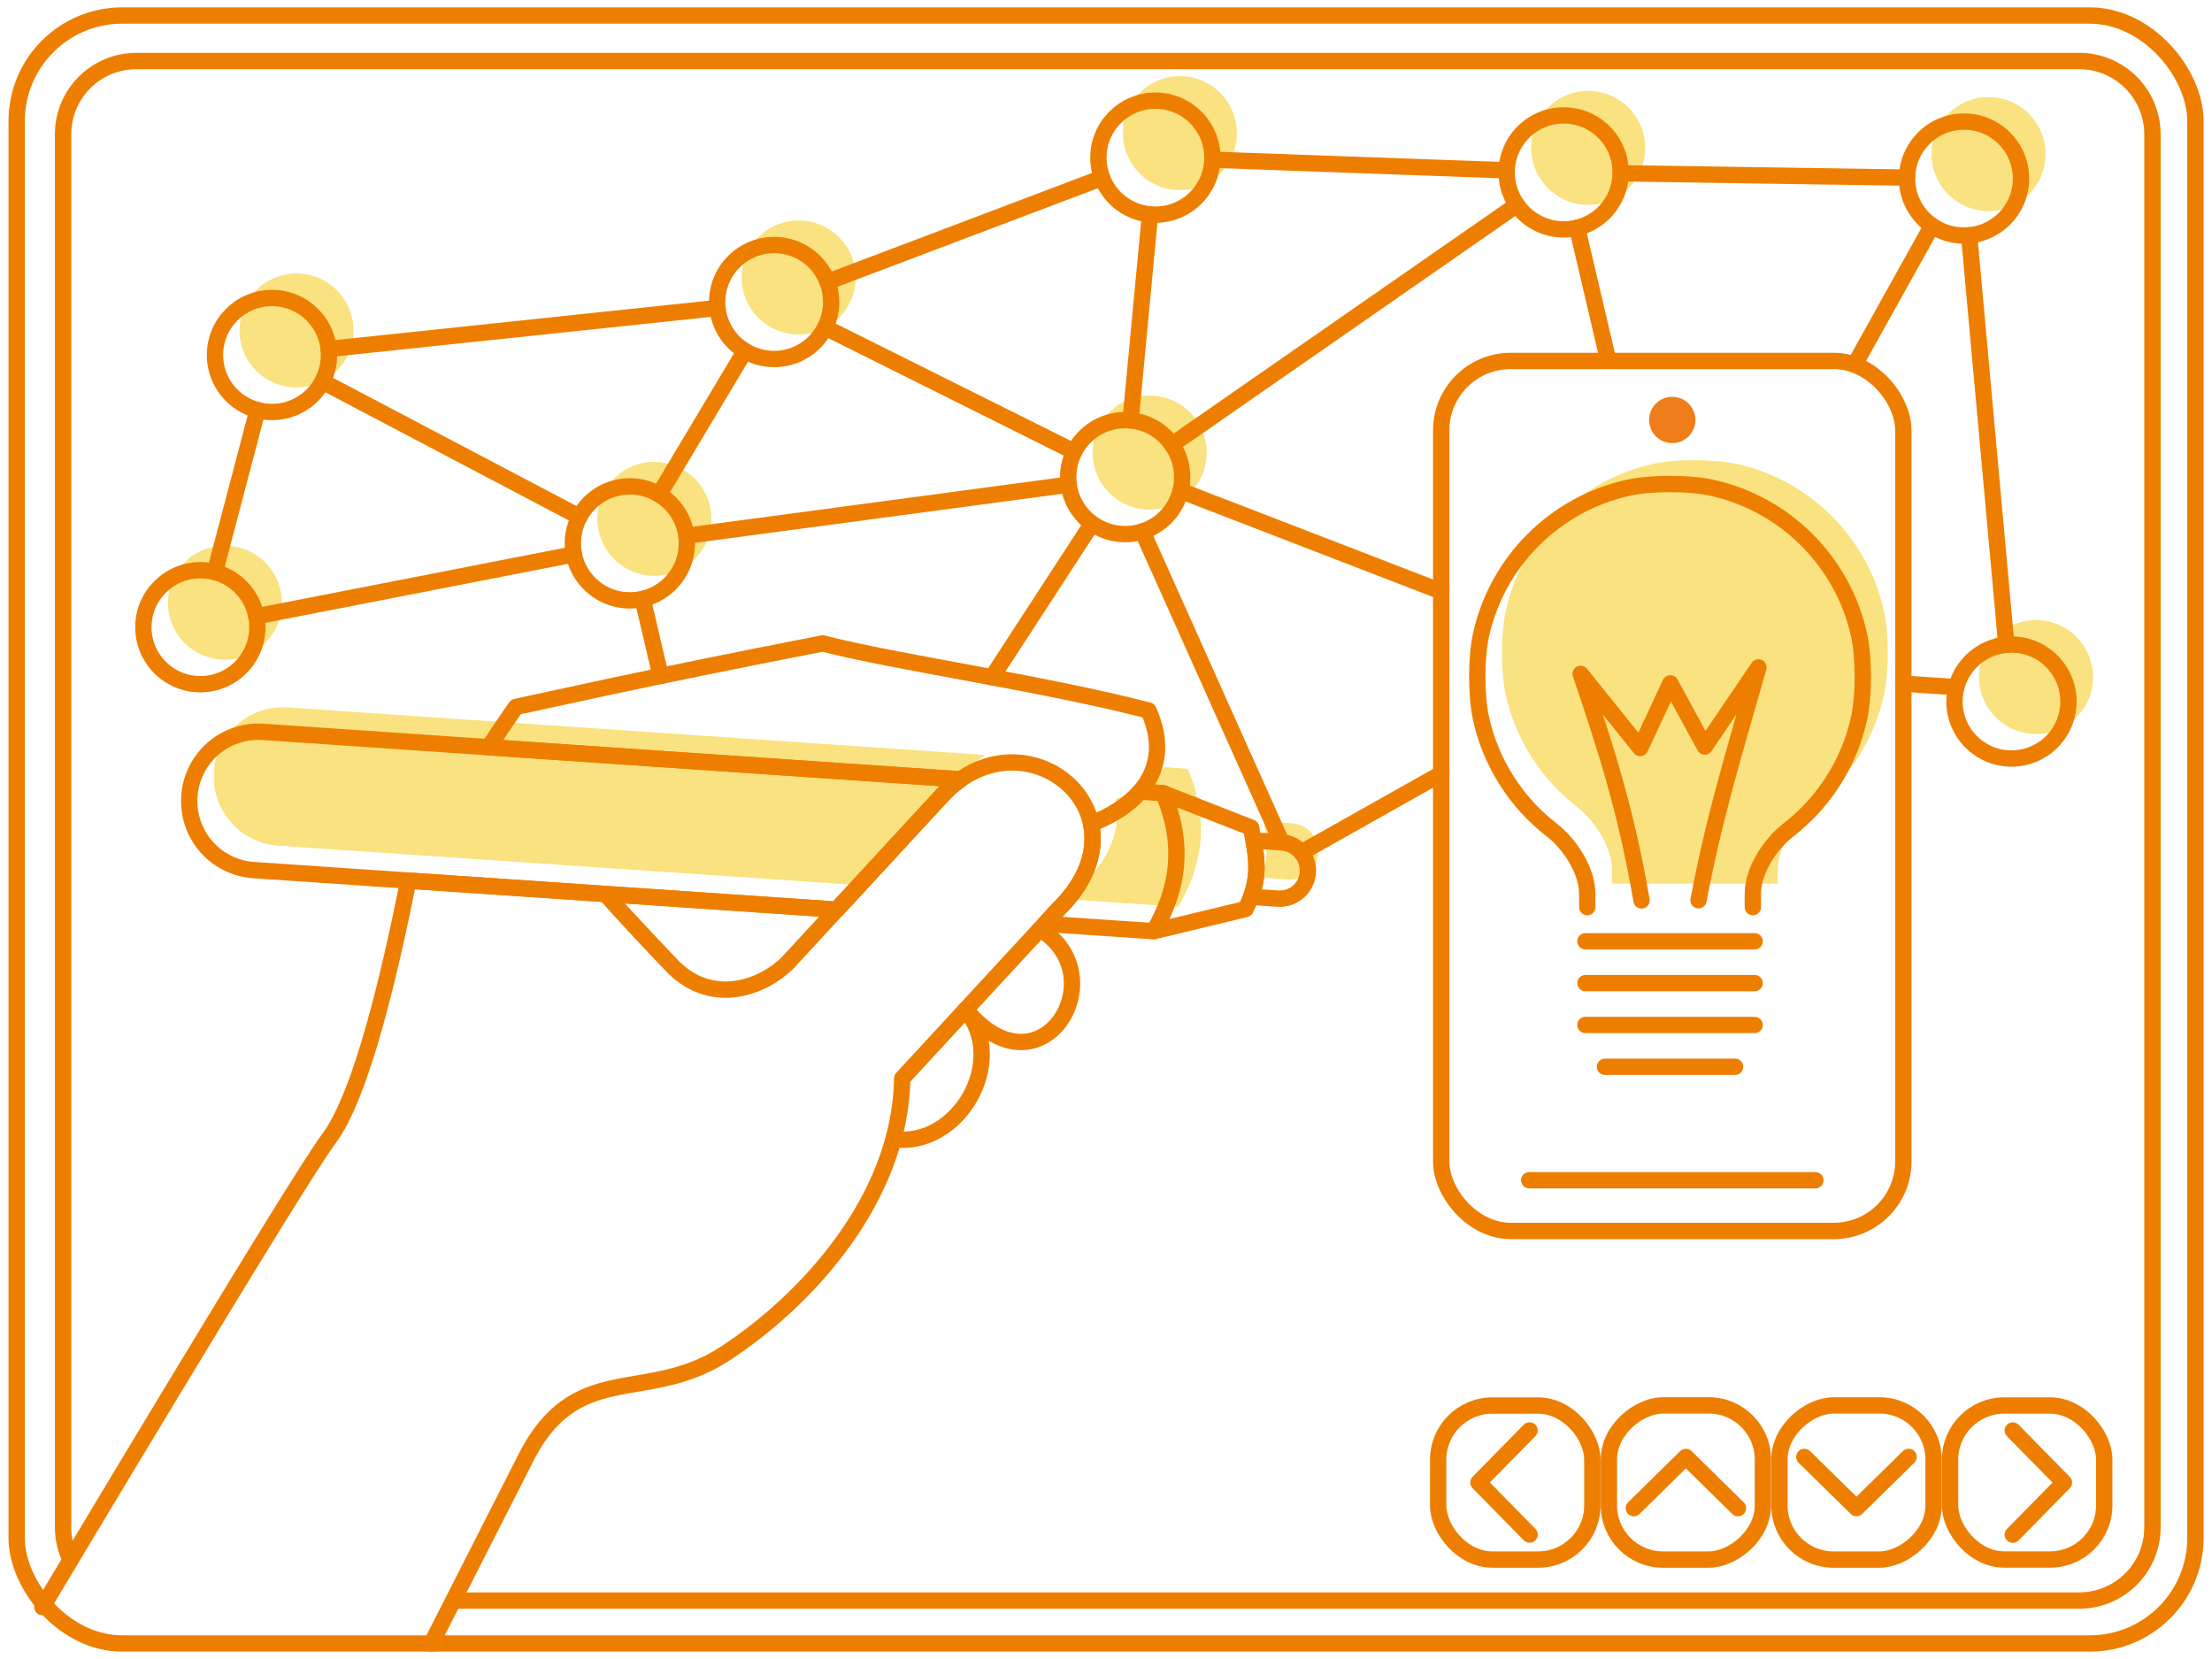
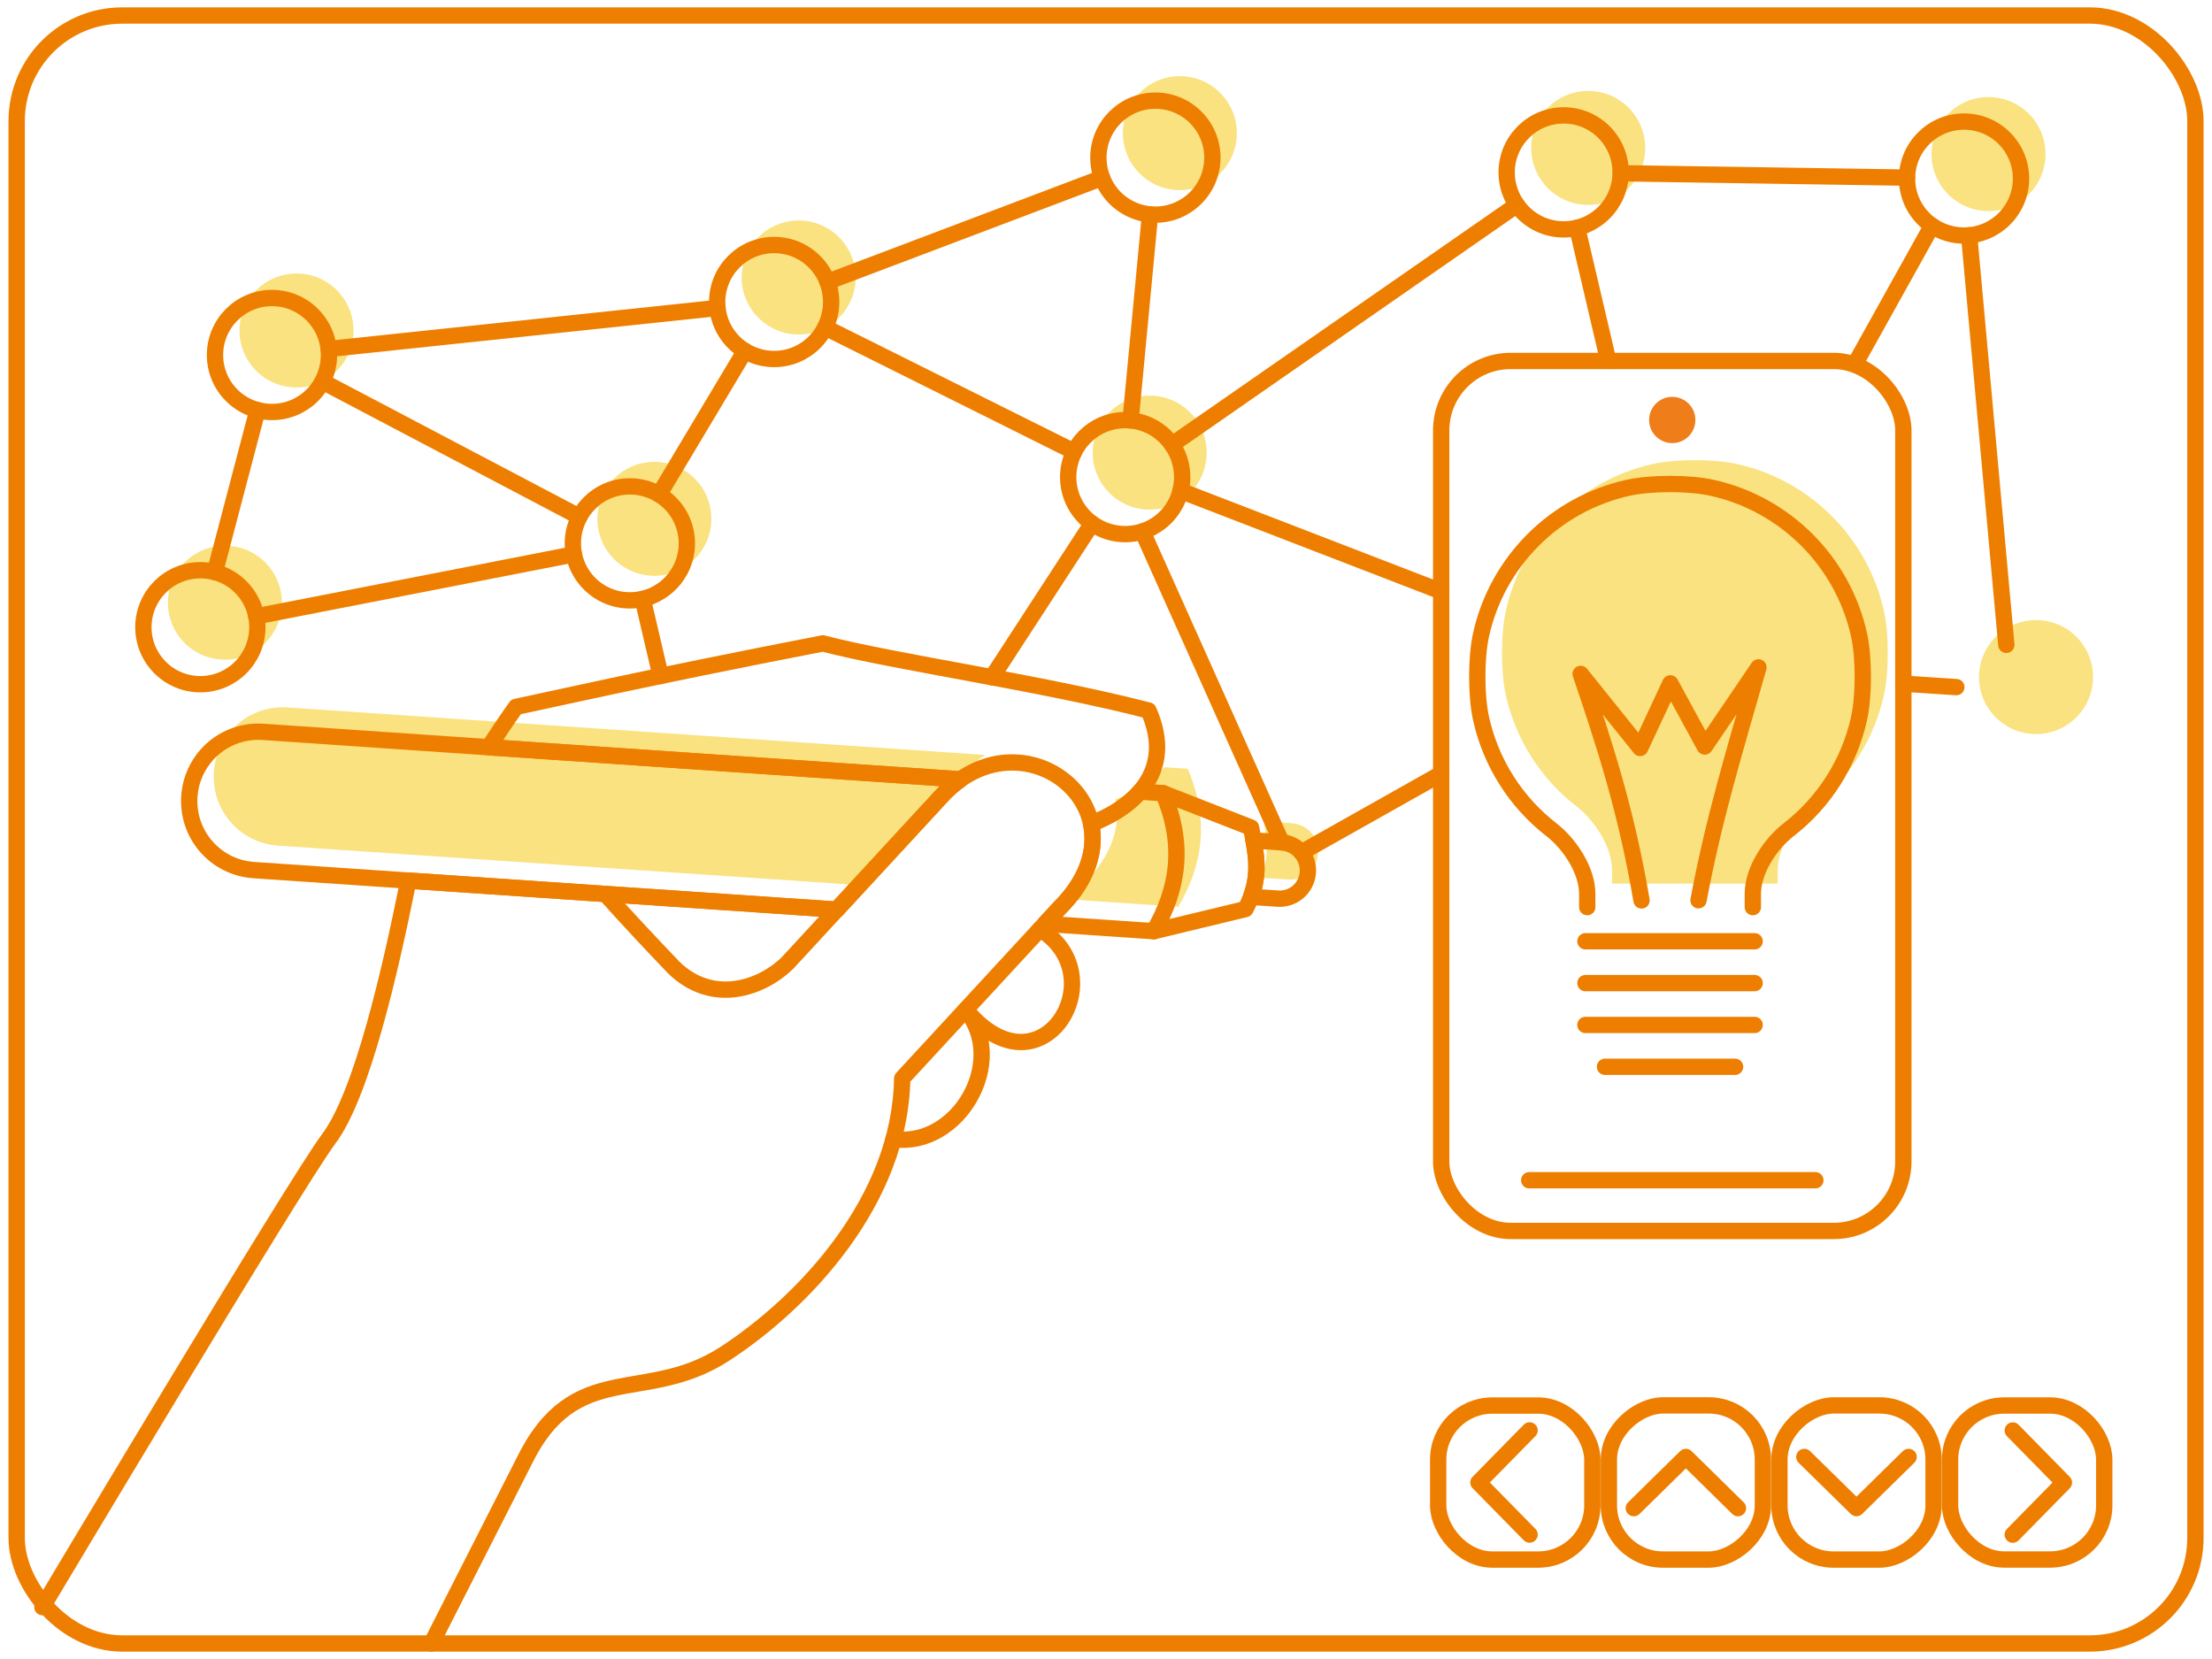
<svg xmlns="http://www.w3.org/2000/svg" width="1024" height="768" version="1.1" viewBox="0 0 270.93 203.2">
  <title>Kursbild</title>
  <defs>
    <style type="text/css">
    .fil0 {fill:#1977F3;fill-rule:nonzero}
    .fil1 {fill:#FEFEFE;fill-rule:nonzero}
   </style>
    <style type="text/css">
    .fil0 {fill:#1977F3;fill-rule:nonzero}
    .fil1 {fill:#FEFEFE;fill-rule:nonzero}
   </style>
    <style type="text/css">
    .fil0 {fill:#1977F3;fill-rule:nonzero}
    .fil1 {fill:#FEFEFE;fill-rule:nonzero}
   </style>
    <style type="text/css">
    .fil0 {fill:#1977F3;fill-rule:nonzero}
    .fil1 {fill:#FEFEFE;fill-rule:nonzero}
   </style>
    <style type="text/css">
    .fil0 {fill:#1977F3;fill-rule:nonzero}
    .fil1 {fill:#FEFEFE;fill-rule:nonzero}
   </style>
    <style type="text/css">
    .fil0 {fill:#1977F3;fill-rule:nonzero}
    .fil1 {fill:#FEFEFE;fill-rule:nonzero}
   </style>
    <style type="text/css">
    .fil0 {fill:#1977F3;fill-rule:nonzero}
    .fil1 {fill:#FEFEFE;fill-rule:nonzero}
   </style>
    <style type="text/css">
    .fil0 {fill:#1977F3;fill-rule:nonzero}
    .fil1 {fill:#FEFEFE;fill-rule:nonzero}
   </style>
    <style type="text/css">
    .fil0 {fill:#1977F3;fill-rule:nonzero}
    .fil1 {fill:#FEFEFE;fill-rule:nonzero}
   </style>
    <style type="text/css">
    .fil0 {fill:#1977F3;fill-rule:nonzero}
    .fil1 {fill:#FEFEFE;fill-rule:nonzero}
   </style>
    <style type="text/css">
    .fil0 {fill:#1977F3;fill-rule:nonzero}
    .fil1 {fill:#FEFEFE;fill-rule:nonzero}
   </style>
    <style type="text/css">
    .fil0 {fill:#1977F3;fill-rule:nonzero}
    .fil1 {fill:#FEFEFE;fill-rule:nonzero}
   </style>
    <style type="text/css">
    .fil0 {fill:#1977F3;fill-rule:nonzero}
    .fil1 {fill:#FEFEFE;fill-rule:nonzero}
   </style>
    <style type="text/css">
    .fil0 {fill:#1977F3;fill-rule:nonzero}
    .fil1 {fill:#FEFEFE;fill-rule:nonzero}
   </style>
  </defs>
  <g transform="translate(110.06 -115.67)" fill="#f3c500" opacity=".5">
    <circle cx="-73.745" cy="156.15" r="6.98" />
    <circle cx="34.455" cy="131.98" r="6.98" />
    <circle cx="-12.236" cy="149.66" r="6.98" />
    <circle cx="30.755" cy="171.11" r="6.98" />
    <circle cx="84.467" cy="133.79" r="6.98" />
    <circle cx="133.5" cy="134.54" r="6.98" />
    <circle cx="139.32" cy="198.6" r="6.98" />
    <circle cx="-29.912" cy="179.22" r="6.98" />
    <circle cx="-82.517" cy="189.49" r="6.98" />
    <path d="m44.732 216.27c0.403 2.167 0.658 4.322-0.302 6.904l3.279 0.223c1.909 0.13 3.551-1.302 3.681-3.212 0.13-1.909-1.303-3.551-3.212-3.681z" style="mix-blend-mode:normal" />
    <path d="m-75.314 202.3c-2.447-0.028-4.681 0.985-6.255 2.649-1.305 1.381-2.156 3.209-2.296 5.261-0.319 4.691 3.2 8.723 7.891 9.042l43.067 2.923 28.326 1.923 12.589-13.641c0.822-0.932 1.685-1.698 2.571-2.318l-85.403-5.82c-0.165-0.011-0.329-0.018-0.492-0.02zm107.88 7.338c-1.584 1.837-3.845 3.128-5.986 3.929l-0.006-3e-3c0.661 3.114-0.321 6.829-3.929 10.4l-1.722 1.866 13.334 0.905 0.003-2e-3 -0.003 5.2e-4c2.971-5.064 3.865-10.586 1.15-16.902l-1e-3 -5.2e-4z" style="mix-blend-mode:normal" />
    <path d="m107.68 223.89v-1.646c0-2.841 2.134-6.093 4.376-7.829 4.386-3.396 7.448-8.233 8.642-13.651 0.61-2.769 0.612-7.439 4e-3 -10.209-1.974-9.003-9.062-16.09-18.065-18.065-2.77-0.607-7.44-0.607-10.209 9e-5 -9.002 1.974-16.09 9.062-18.065 18.065-0.607 2.77-0.606 7.44 0.004 10.209 1.193 5.417 4.256 10.255 8.642 13.651 2.242 1.736 4.376 4.988 4.376 7.829v1.646" style="mix-blend-mode:normal" />
  </g>
  <g transform="translate(110.06 -115.67)" style="mix-blend-mode:normal">
    <g fill="none" stroke="#ee7e00" stroke-linejoin="round">
-       <path transform="matrix(.265 0 0 .265 -110.06 115.67)" d="m210.41 739.79h750.5c18.811 0 33.955-15.144 33.955-33.955v-643.68c0-18.811-15.144-33.955-33.955-33.955h-897.82c-18.811 0-33.955 15.144-33.955 33.955v643.68c0 5.7 1.398 11.058 3.859 15.766" stroke-width="7.559" />
      <g stroke-linecap="round" stroke-width="2">
        <path d="m-84.569 207.94c-1.305 1.381-2.156 3.209-2.296 5.261-0.319 4.691 3.2 8.723 7.891 9.042l43.067 2.923 28.326 1.923 12.589-13.641c0.822-0.932 1.685-1.698 2.571-2.317l-85.402-5.82c-2.638-0.18-5.069 0.855-6.747 2.63zm116.97 4.882-2.839-0.194c-1.584 1.837-3.845 3.128-5.986 3.929l-0.005-3e-3c0.661 3.114-0.321 6.829-3.93 10.4l-1.722 1.866 13.334 0.905" />
        <path d="m43.469 218.61c0.403 2.167 0.658 4.322-0.302 6.904l3.279 0.223c1.909 0.13 3.551-1.302 3.681-3.212 0.13-1.909-1.303-3.551-3.212-3.681z" />
        <path d="m31.255 229.73c2.971-5.064 3.865-10.586 1.15-16.903l10.766 4.209c0.589 3.142 1.398 6.04-0.679 9.981z" />
        <g>
          <path d="m23.579 216.56c4.901-1.833 10.427-6.235 7.035-13.865-13.02-3.375-31.161-5.936-39.899-8.218-22.242 4.321-34.023 7.038-37.575 7.778-1.175 1.658-2.281 3.303-3.341 4.939l57.78 3.938c-0.886 0.619-1.75 1.385-2.571 2.317l-12.589 13.641-52.301-3.55c-0.085 0.148-0.169 0.297-0.253 0.445-2.12 10.521-5.599 25.771-9.644 31.15-4.045 5.379-35.091 57.377-35.091 57.377" />
          <path d="m-35.907 225.17c2.759 3.094 5.523 6.03 8.386 9.024 4.83 4.674 10.814 2.443 13.89-0.546l18.639-20.197c10.102-11.462 26.465 1.798 14.635 13.506l-19.201 20.805c-0.231 14.886-11.961 27.369-21.729 33.726s-18.408 0.397-24.634 13.272l-11.294 22.206" />
          <path d="m17.32 229.48c9.393 5.754 0.125 20.98-9.095 9.855 5.265 6.355-0.95 16.964-8.848 15.856" />
        </g>
      </g>
    </g>
    <g transform="matrix(.854 0 0 .854 13.757 38.051)" fill="none" stroke="#ee7e00" stroke-linecap="round" stroke-linejoin="round" stroke-width="2.341">
      <g>
        <path d="m82.401 225.89 24.269-2e-5" style="mix-blend-mode:normal" />
        <path d="m82.401 231.89 24.269-1e-5" style="mix-blend-mode:normal" />
        <path d="m82.401 237.89 24.269-1e-5" style="mix-blend-mode:normal" />
        <path d="m85.208 243.89h18.655" style="mix-blend-mode:normal" />
        <path d="m90.447 220.03c-2.215-12.989-5.294-22.347-8.731-32.489l8.537 10.623 4.326-9.268 4.935 9.06 7.701-11.349c-3.514 12.357-6.37 21.565-8.595 33.403" />
      </g>
      <path d="m106.41 220.99v-1.926c0-3.325 2.498-7.131 5.122-9.163 5.133-3.974 8.717-9.636 10.114-15.975 0.714-3.241 0.716-8.706 5e-3 -11.947-2.311-10.536-10.606-18.831-21.142-21.141-3.241-0.711-8.707-0.711-11.948 1.1e-4 -10.536 2.311-18.83 10.605-21.141 21.141-0.711 3.241-0.709 8.707 0.005 11.947 1.397 6.34 4.981 12.001 10.114 15.976 2.624 2.032 5.122 5.838 5.122 9.163v1.926" />
    </g>
    <g fill="none" stroke="#ee7e00" stroke-linecap="round" stroke-linejoin="round" stroke-width="2">
      <rect x="128.79" y="287.82" width="18.882" height="18.863" rx="6.632" ry="6.625" />
      <path d="m136.47 290.88 6.267 6.379-6.267 6.379" />
      <rect transform="rotate(90)" x="287.81" y="-126.77" width="18.881" height="18.881" rx="6.632" ry="6.632" />
      <path d="m123.71 294.12-6.385 6.266-6.385-6.266" />
      <rect transform="rotate(-90)" x="-306.69" y="86.999" width="18.882" height="18.864" rx="6.632" ry="6.626" />
      <path d="m90.052 300.39 6.379-6.267 6.379 6.267" />
      <rect transform="scale(-1)" x="-84.974" y="-306.69" width="18.882" height="18.864" rx="6.632" ry="6.626" />
      <path d="m77.288 303.63-6.267-6.379 6.267-6.379" />
      <rect x="66.46" y="159.88" width="56.606" height="106.56" ry="8.516" style="mix-blend-mode:normal;paint-order:markers fill stroke" />
    </g>
    <circle cx="94.762" cy="167.11" r="2.834" fill="#ef7d19" style="mix-blend-mode:normal;paint-order:markers fill stroke" />
    <path d="m112.29 260.23h-35.048" fill="none" stroke="#ee7e00" stroke-linecap="round" stroke-linejoin="round" stroke-width="2" />
  </g>
  <g transform="translate(110.06 -115.67)" fill="none" stroke="#ee7e00" stroke-linecap="round" stroke-linejoin="round" stroke-width="2">
    <path d="m34.53 175.78 31.93 12.327" />
    <path d="m83.113 143.57 3.82 16.308" />
    <path d="m66.46 210.44-17.12 9.64" />
    <path d="m-31.347 189.03 2.206 9.437" />
    <path d="m126.58 143.31-9.443 16.96" />
    <path d="m23.698 179.79-12.262 18.836" />
    <path d="m129.56 199.83-6.5-0.426" />
    <path d="m29.862 180.76 17.053 38.081" />
    <path d="m88.446 136.89 35.072 0.536" />
    <path d="m135.68 194.65-4.557-50.161" />
-     <path d="m74.492 136.53-36.063-1.299" />
    <path d="m28.412 167.16 2.386-25.226" />
    <path d="m-8.709 150.19 33.636-12.735" />
    <path d="m-8.99 155.78 30.5 15.214" />
    <path d="m-18.818 158.65-10.513 17.582" />
-     <path d="m20.837 175.03-46.832 6.266" />
    <path d="m-78.667 191.16 38.904-7.596" />
    <path d="m-83.741 185.74 5.22-19.843" />
    <path d="m-39.089 178.97-31.48-16.571" />
    <path d="m-22.177 153.39-47.627 5.025" />
    <path d="m75.736 140.77-42.249 29.356" />
  </g>
  <g fill="none" stroke="#ee7e00" stroke-linecap="round" stroke-linejoin="round" stroke-width="2">
    <circle cx="33.312" cy="43.481" r="6.98" />
    <circle transform="translate(110.06 -115.67)" cx="31.455" cy="134.98" r="6.98" />
    <circle cx="94.821" cy="36.991" r="6.98" />
    <circle transform="translate(110.06 -115.67)" cx="27.755" cy="174.11" r="6.98" />
    <circle cx="191.52" cy="21.115" r="6.98" />
    <circle transform="translate(110.06 -115.67)" cx="130.5" cy="137.54" r="6.98" />
-     <circle cx="246.37" cy="85.927" r="6.98" />
    <circle cx="77.144" cy="66.554" r="6.98" />
    <circle cx="24.54" cy="76.824" r="6.98" />
  </g>
  <g>
    <rect transform="translate(110.06 -115.67)" x="-108.02" y="117.57" width="266.86" height="199.4" ry="12.932" fill="none" stroke="#ee7e00" stroke-linejoin="round" stroke-width="2" />
  </g>
</svg>